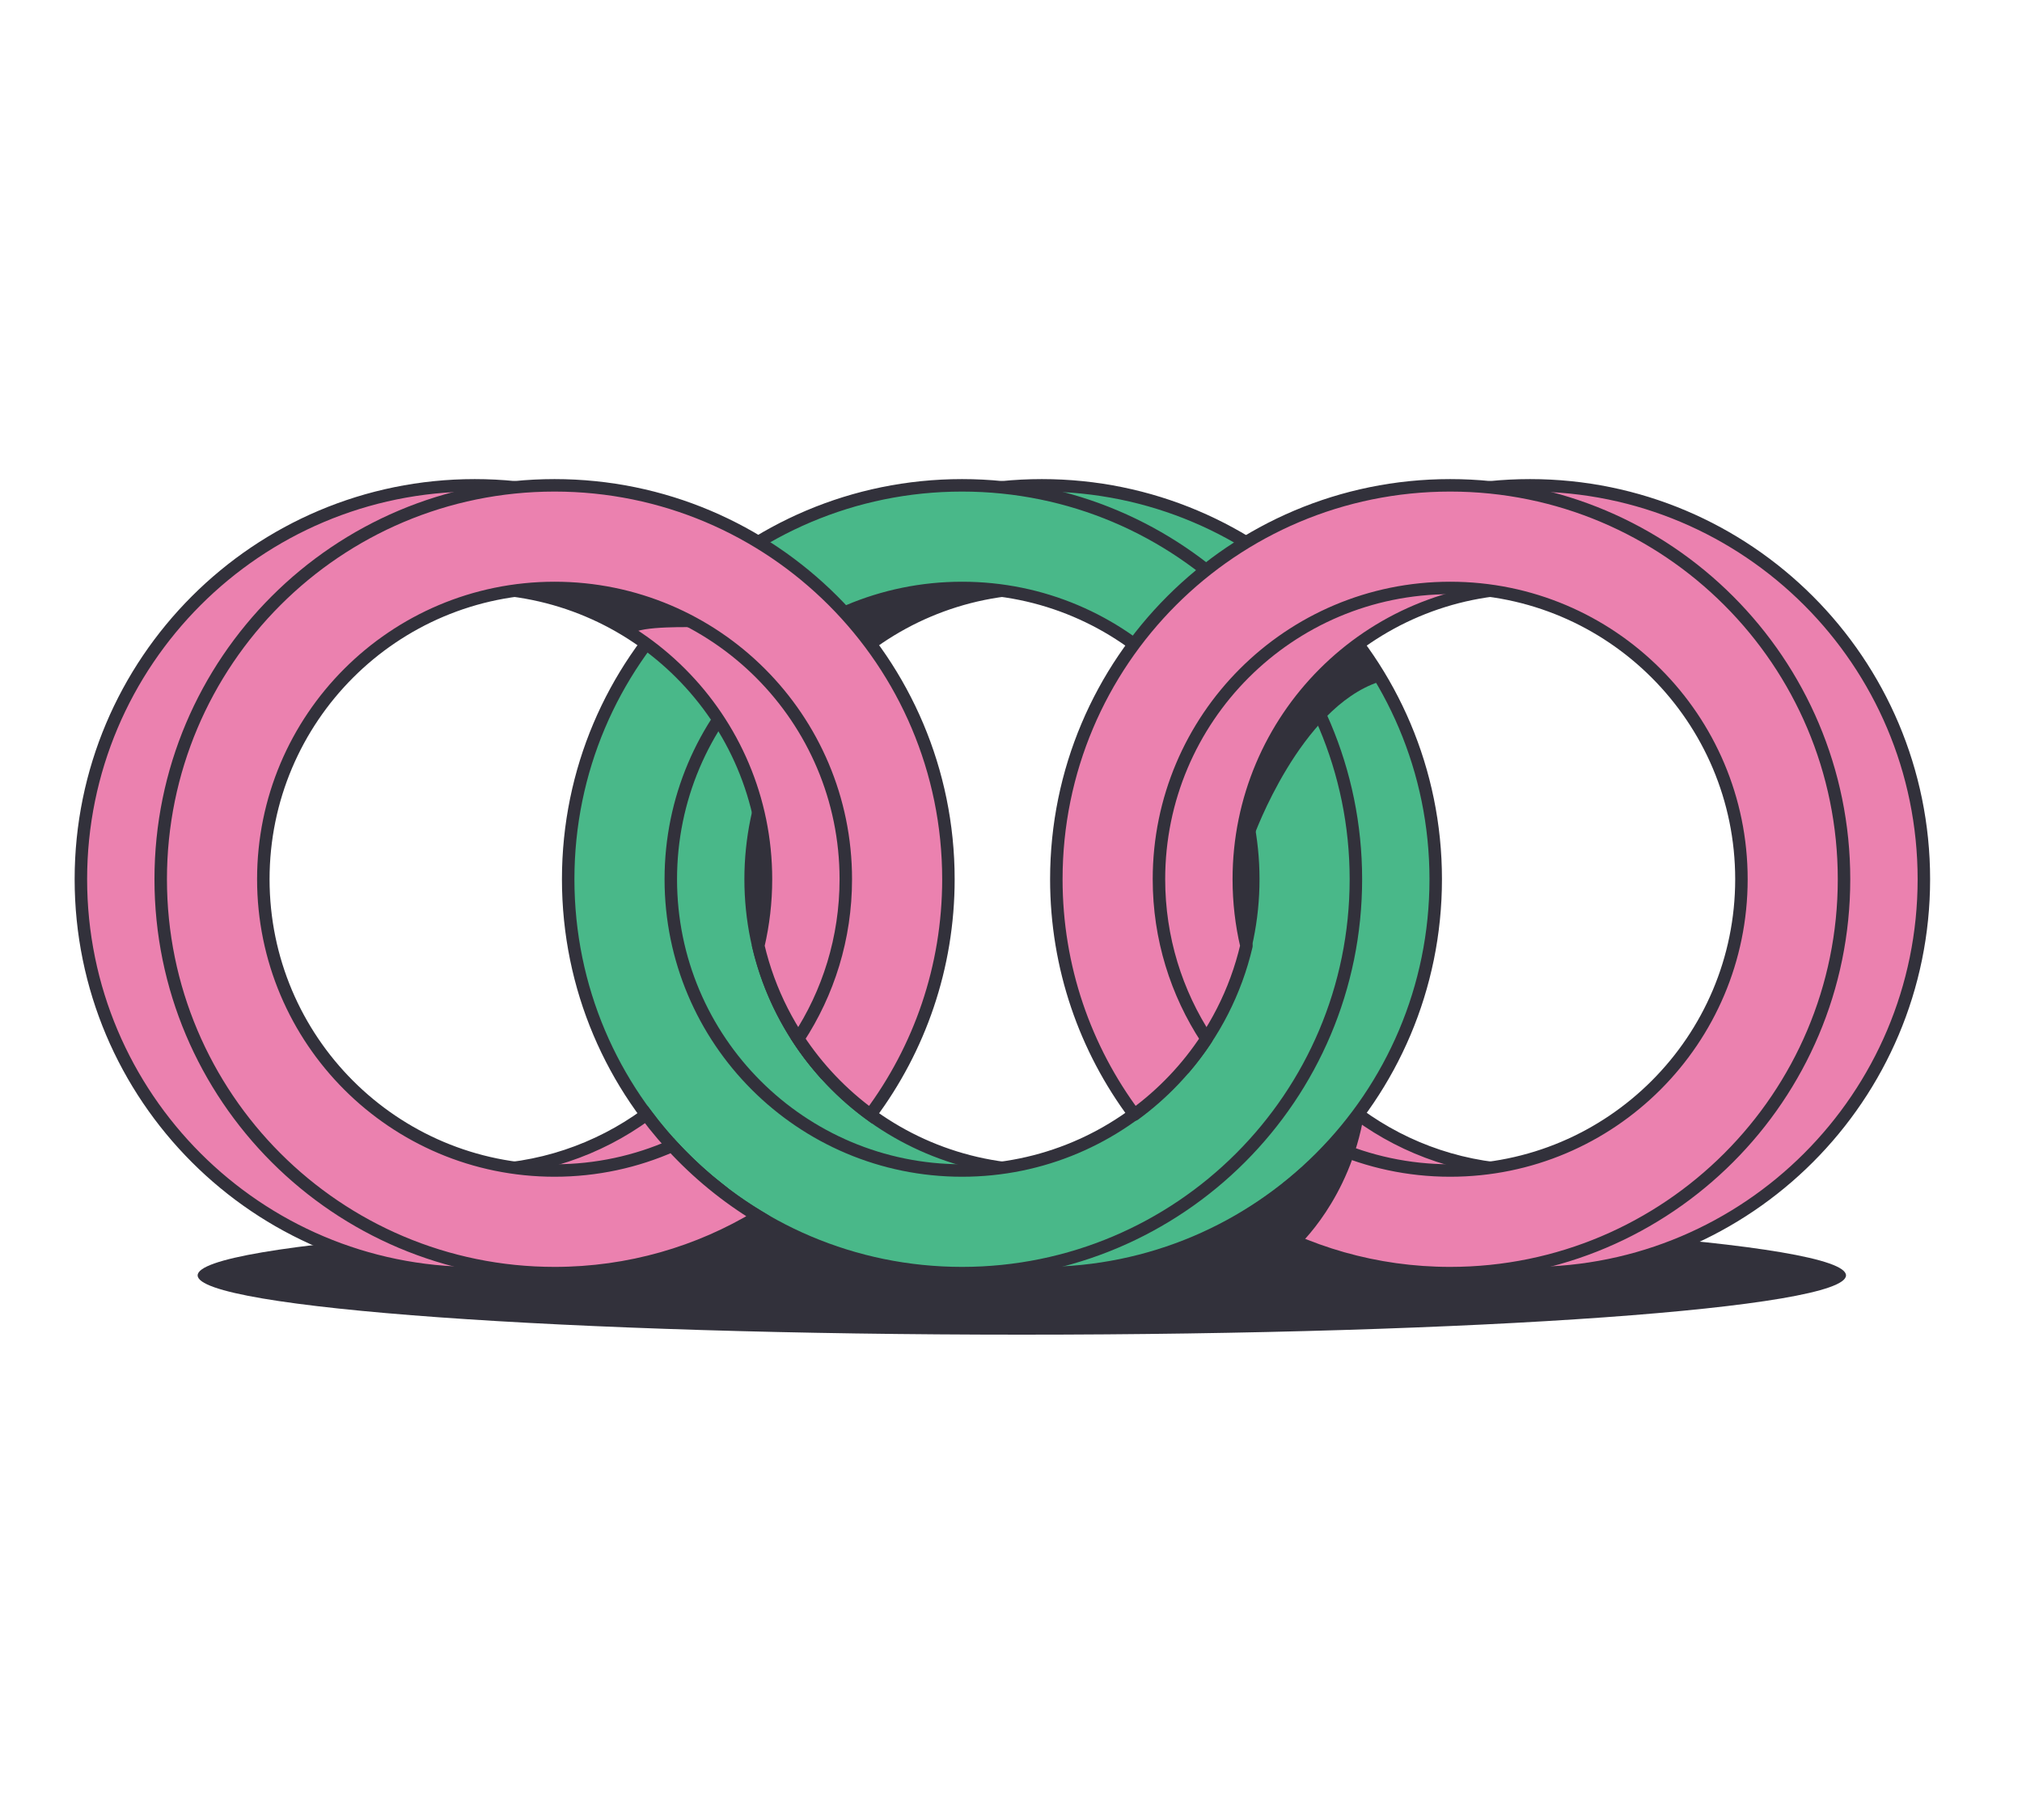
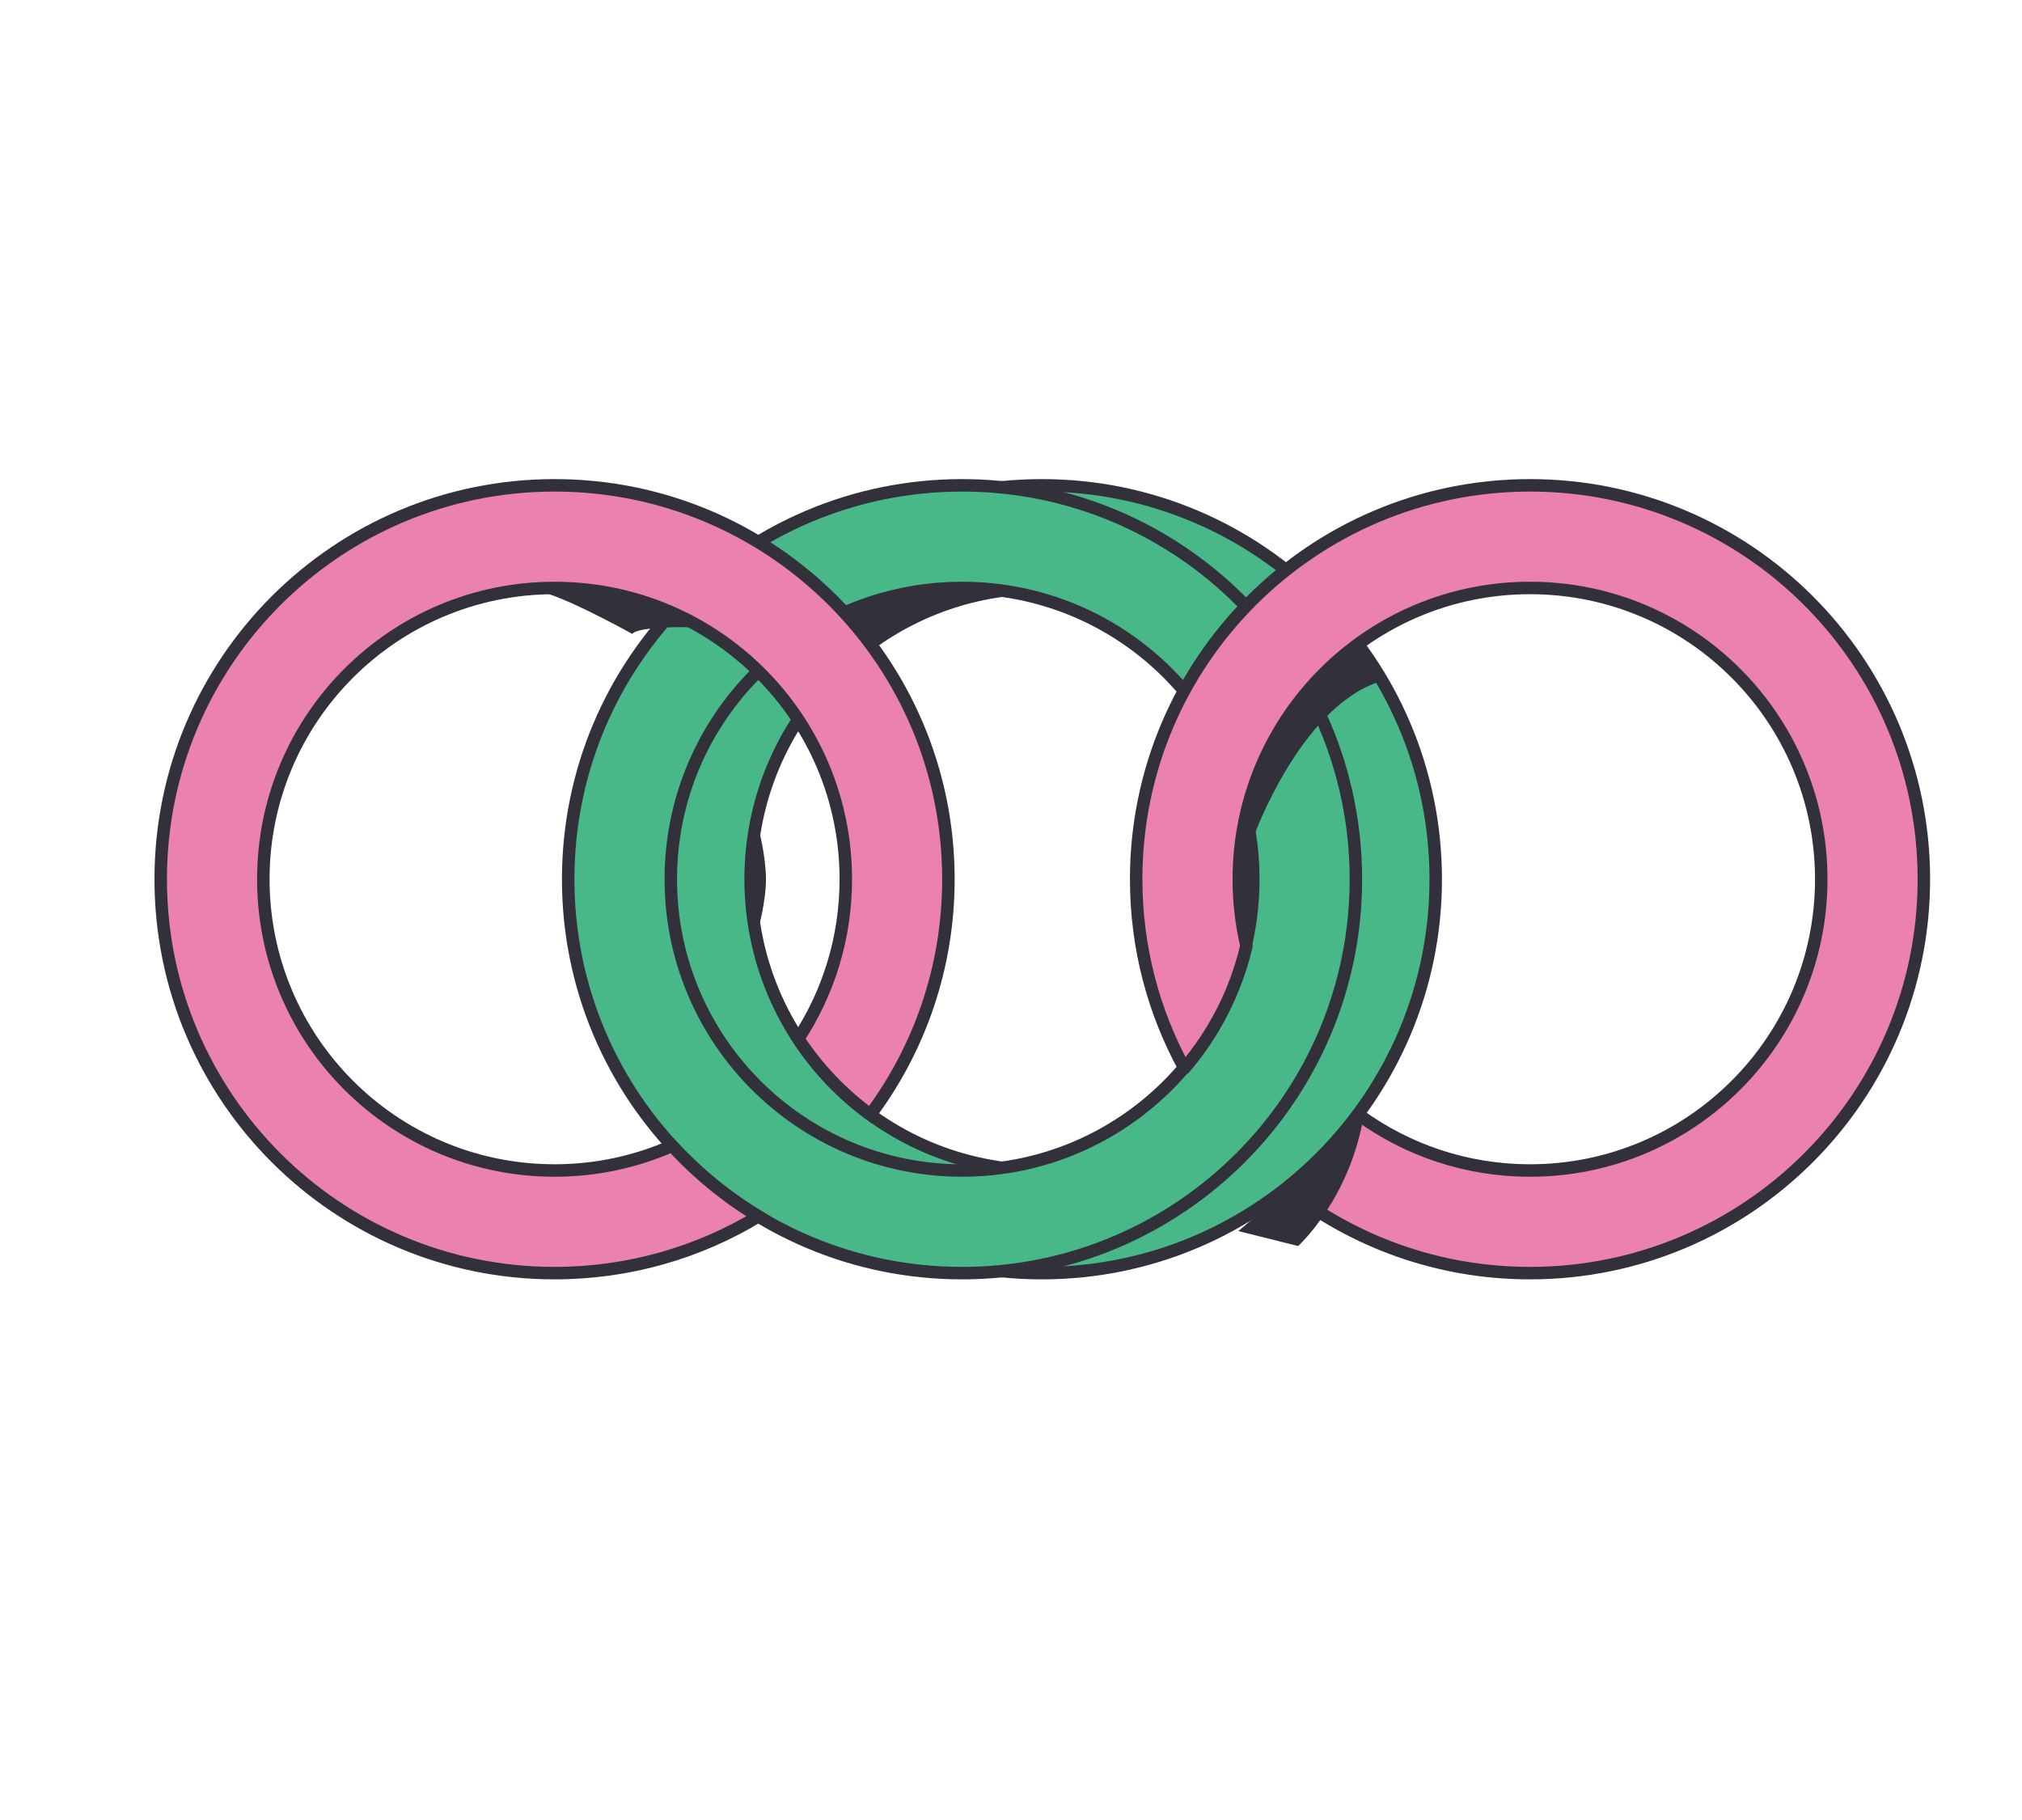
<svg xmlns="http://www.w3.org/2000/svg" width="100" height="90" viewBox="0 0 100 90" fill="none">
  <path d="M78.442 27.323L80.242 25.629" stroke="#32313B" stroke-width="0.617" stroke-miterlimit="10" />
-   <path d="M50.535 66C73.047 66 91.296 64.687 91.296 63.068C91.296 61.449 73.047 60.136 50.535 60.136C28.024 60.136 9.775 61.449 9.775 63.068C9.775 64.687 28.024 66 50.535 66Z" fill="#32313B" />
  <path d="M51.527 62.957C62.284 62.957 71.005 54.236 71.005 43.478C71.005 32.721 62.284 24 51.527 24C40.769 24 32.048 32.721 32.048 43.478C32.048 54.236 40.769 62.957 51.527 62.957ZM51.527 29.075C59.481 29.075 65.93 35.524 65.93 43.479C65.93 51.434 59.481 57.882 51.527 57.882C43.572 57.882 37.123 51.434 37.123 43.479C37.123 35.524 43.572 29.075 51.527 29.075Z" fill="#49B889" stroke="#32313B" stroke-width="0.617" stroke-miterlimit="10" />
  <path d="M47.579 62.957C58.336 62.957 67.057 54.236 67.057 43.478C67.057 32.721 58.336 24 47.579 24C36.821 24 28.1 32.721 28.1 43.478C28.1 54.236 36.821 62.957 47.579 62.957ZM47.579 29.075C55.533 29.075 61.982 35.524 61.982 43.479C61.982 51.434 55.533 57.882 47.579 57.882C39.624 57.882 33.175 51.434 33.175 43.479C33.175 35.524 39.624 29.075 47.579 29.075Z" fill="#49B889" stroke="#32313B" stroke-width="0.617" stroke-miterlimit="10" />
-   <path d="M31.962 55.119C29.582 56.856 26.65 57.882 23.478 57.882C15.524 57.882 9.075 51.434 9.075 43.479C9.075 35.524 15.524 29.075 23.478 29.075C31.433 29.075 37.882 35.524 37.882 43.479C37.882 44.612 37.75 45.714 37.503 46.771C38.035 49.044 39.105 51.109 40.571 52.825C42.091 50.051 42.957 46.866 42.957 43.479C42.957 32.721 34.236 24 23.478 24C12.721 24 4 32.721 4 43.479C4 54.236 12.721 62.957 23.478 62.957C28.029 62.957 32.215 61.396 35.531 58.781C34.187 57.722 32.986 56.49 31.962 55.119Z" fill="#EB81AF" stroke="#32313B" stroke-width="0.617" stroke-miterlimit="10" />
  <path d="M33.24 56.659C31.462 57.445 29.495 57.882 27.426 57.882C19.471 57.882 13.023 51.433 13.023 43.478C13.023 35.524 19.472 29.075 27.426 29.075C35.381 29.075 41.83 35.524 41.83 43.478C41.83 46.392 40.964 49.102 39.477 51.368C40.432 52.823 41.642 54.095 43.045 55.119C45.469 51.871 46.905 47.842 46.905 43.478C46.905 32.721 38.184 24 27.426 24C16.669 24 7.948 32.721 7.948 43.478C7.948 54.236 16.669 62.957 27.426 62.957C31.115 62.957 34.563 61.931 37.504 60.15C35.921 59.192 34.486 58.014 33.24 56.659Z" fill="#EB81AF" stroke="#32313B" stroke-width="0.617" stroke-miterlimit="10" />
  <path d="M67.185 55.118C69.565 56.856 72.497 57.882 75.669 57.882C83.624 57.882 90.072 51.433 90.072 43.478C90.072 35.524 83.624 29.075 75.669 29.075C67.714 29.075 61.266 35.524 61.266 43.478C61.266 44.612 61.397 45.714 61.644 46.771C61.112 49.044 60.042 51.109 58.576 52.825C57.056 50.051 56.19 46.866 56.19 43.478C56.19 32.721 64.911 24 75.669 24C86.426 24 95.147 32.721 95.147 43.478C95.147 54.236 86.426 62.957 75.669 62.957C71.118 62.957 66.932 61.396 63.616 58.781C64.96 57.722 66.161 56.49 67.185 55.118Z" fill="#EB81AF" stroke="#32313B" stroke-width="0.617" stroke-miterlimit="10" stroke-linejoin="round" />
-   <path d="M65.906 56.659C67.684 57.445 69.651 57.882 71.72 57.882C79.675 57.882 86.124 51.433 86.124 43.478C86.124 35.524 79.675 29.075 71.72 29.075C63.765 29.075 57.317 35.524 57.317 43.478C57.317 46.392 58.182 49.102 59.669 51.368C58.715 52.823 57.504 54.095 56.101 55.119C53.677 51.871 52.242 47.842 52.242 43.478C52.242 32.721 60.962 24 71.72 24C82.478 24 91.198 32.721 91.198 43.478C91.198 54.236 82.478 62.957 71.72 62.957C68.032 62.957 64.583 61.931 61.643 60.15C63.226 59.192 64.66 58.014 65.906 56.659Z" fill="#EB81AF" stroke="#32313B" stroke-width="0.617" stroke-miterlimit="10" stroke-linejoin="round" />
  <path d="M37.504 40.93C37.504 40.93 37.045 42.534 37.045 43.717C37.045 44.901 37.465 46.084 37.465 46.084C37.465 46.084 37.881 44.653 37.881 43.479C37.881 42.305 37.504 40.93 37.504 40.93Z" fill="#32313B" />
  <path d="M61.604 40.93C61.604 40.93 61.146 42.534 61.146 43.717C61.146 44.901 61.566 46.084 61.566 46.084C61.566 46.084 61.982 44.653 61.982 43.479C61.982 42.305 61.604 40.93 61.604 40.93Z" fill="#32313B" />
  <path d="M67.454 55.118C67.454 55.118 62.967 59.478 61.239 60.877L64.2 61.617C64.2 61.617 66.759 59.313 67.454 55.118Z" fill="#32313B" />
  <path d="M26.25 29.209C26.25 29.209 30.609 28.551 34.393 31.018C34.393 31.018 31.596 30.936 31.267 31.347C31.267 31.347 27.154 29.044 26.25 29.209Z" fill="#32313B" />
  <path d="M41.91 30.319L43.103 31.717C43.103 31.717 46.763 29.62 48.244 29.25C48.244 29.25 44.09 28.921 41.91 30.319Z" fill="#32313B" />
  <path d="M62.014 41.342C62.014 41.342 64.298 35.005 68.203 33.716L67.319 31.984C67.319 31.984 64.077 34.231 62.935 36.847C61.793 39.463 61.424 40.31 61.424 40.31L62.014 41.342Z" fill="#32313B" />
</svg>